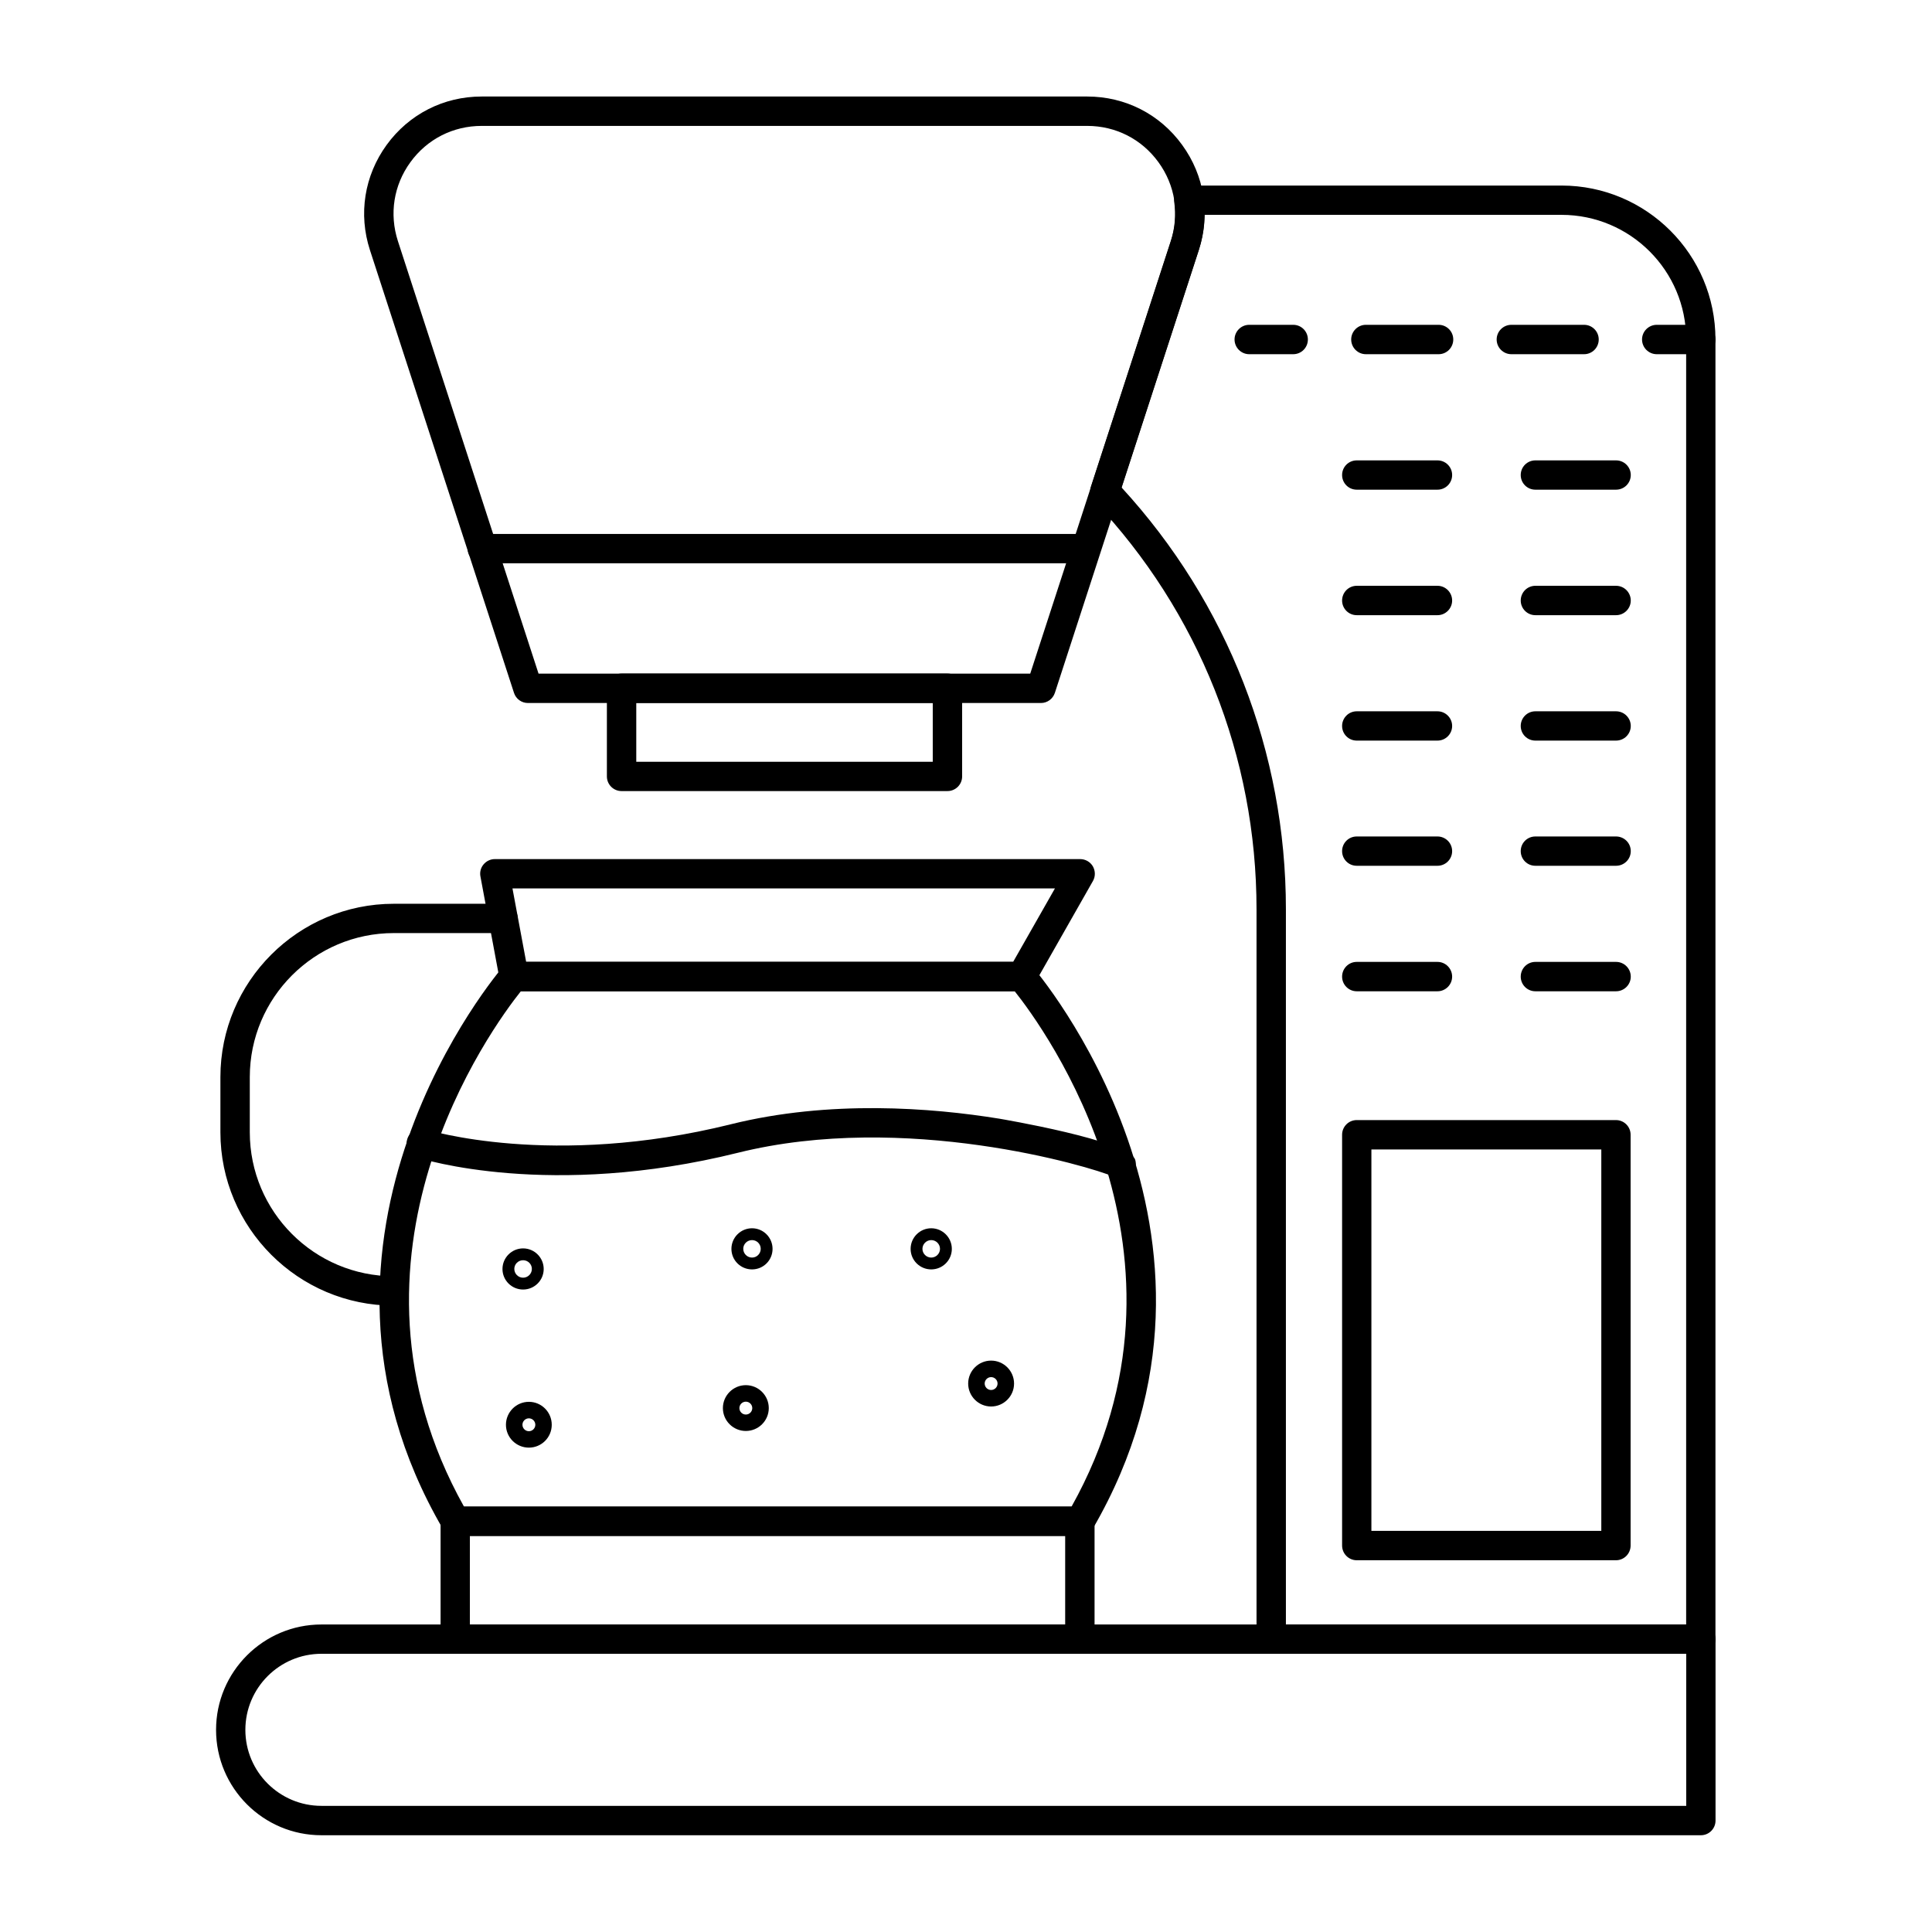
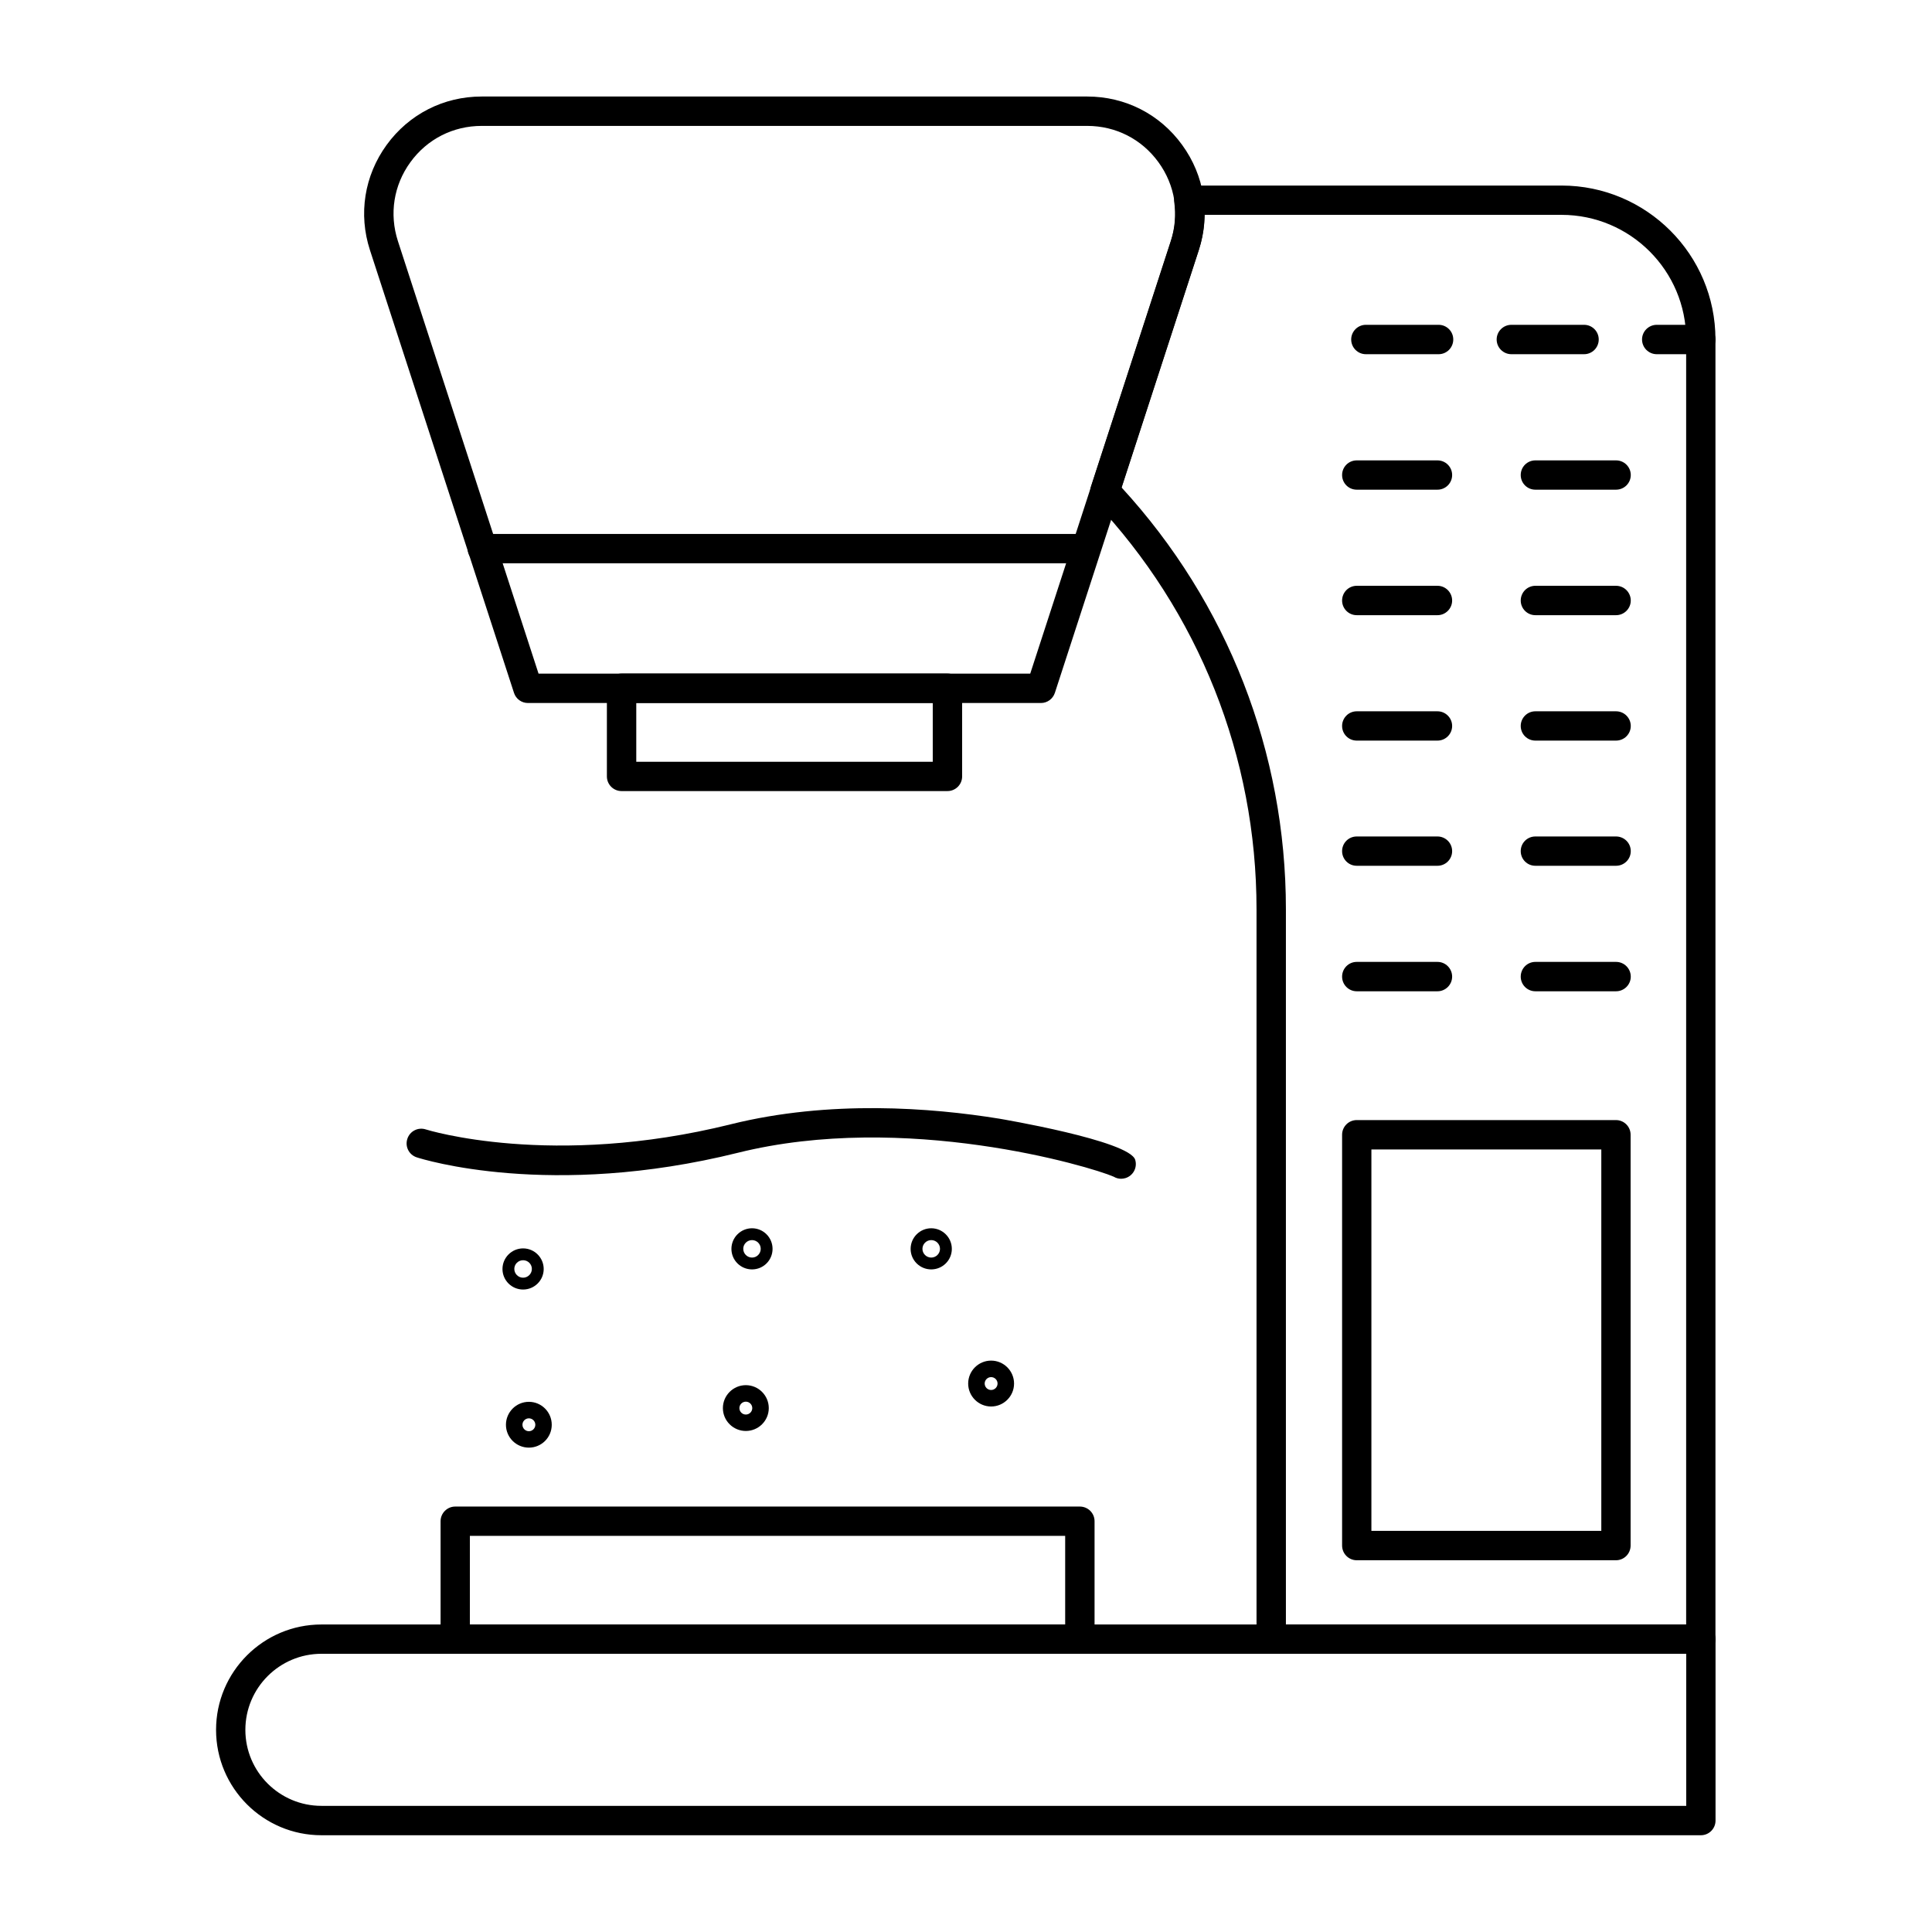
<svg xmlns="http://www.w3.org/2000/svg" width="24" height="24" viewBox="0 0 24 24" fill="none">
-   <path d="M12.692 12.313H6.385C6.297 12.313 6.222 12.25 6.206 12.164L5.968 10.887C5.958 10.834 5.972 10.779 6.007 10.738C6.042 10.696 6.093 10.672 6.147 10.672H13.418C13.483 10.672 13.543 10.706 13.576 10.762C13.608 10.819 13.609 10.888 13.577 10.944L12.851 12.221C12.819 12.278 12.758 12.313 12.692 12.313ZM6.536 11.948H12.586L13.105 11.036H6.366L6.536 11.948Z" fill="black" />
-   <path d="M13.417 19.08H5.658C5.593 19.08 5.533 19.046 5.5 18.99C3.381 15.347 6.218 12.044 6.247 12.011C6.281 11.972 6.331 11.949 6.384 11.949H12.691C12.744 11.949 12.794 11.972 12.828 12.011C12.857 12.044 15.693 15.347 13.575 18.99C13.542 19.046 13.482 19.08 13.417 19.08ZM5.764 18.716H13.311C15.049 15.605 12.965 12.765 12.605 12.314H6.47C6.11 12.765 4.025 15.605 5.764 18.716Z" fill="black" />
-   <path d="M4.892 16.219C3.705 16.219 2.738 15.252 2.738 14.065V13.38C2.738 12.193 3.705 11.227 4.892 11.227H6.249C6.35 11.227 6.431 11.308 6.431 11.409C6.431 11.509 6.35 11.591 6.249 11.591H4.892C3.905 11.591 3.103 12.394 3.103 13.38V14.065C3.103 15.052 3.905 15.854 4.892 15.854C4.993 15.854 5.074 15.936 5.074 16.037C5.074 16.137 4.993 16.219 4.892 16.219Z" fill="black" />
  <path d="M13.414 20.544H5.655C5.607 20.544 5.56 20.525 5.526 20.491C5.492 20.457 5.473 20.41 5.473 20.362L5.473 18.897C5.473 18.797 5.555 18.715 5.655 18.715H13.414C13.515 18.715 13.597 18.796 13.597 18.897V20.362C13.597 20.463 13.515 20.544 13.414 20.544ZM5.837 20.18H13.232V19.079H5.837L5.837 20.18Z" fill="black" />
  <path d="M13.927 14.643C13.894 14.643 13.862 14.634 13.834 14.617C13.543 14.49 11.241 13.804 9.167 14.32C6.836 14.899 5.244 14.399 5.177 14.377C5.081 14.346 5.029 14.244 5.06 14.148C5.09 14.052 5.193 13.999 5.289 14.03C5.304 14.035 6.856 14.518 9.079 13.966C10.307 13.661 11.572 13.76 12.416 13.897C12.432 13.9 14.03 14.169 14.102 14.408C14.131 14.505 14.076 14.606 13.98 14.635C13.962 14.64 13.944 14.643 13.927 14.643Z" fill="black" />
  <path d="M11.568 15.769C11.427 15.769 11.312 15.655 11.312 15.514C11.312 15.373 11.427 15.258 11.568 15.258C11.709 15.258 11.824 15.373 11.824 15.514C11.824 15.655 11.709 15.769 11.568 15.769ZM11.568 15.405C11.508 15.405 11.459 15.454 11.459 15.514C11.459 15.573 11.508 15.622 11.568 15.622C11.628 15.622 11.677 15.573 11.677 15.514C11.677 15.454 11.628 15.405 11.568 15.405Z" fill="black" />
  <path d="M6.498 16.019C6.357 16.019 6.242 15.905 6.242 15.764C6.242 15.623 6.357 15.508 6.498 15.508C6.639 15.508 6.754 15.623 6.754 15.764C6.754 15.905 6.639 16.019 6.498 16.019ZM6.498 15.655C6.438 15.655 6.389 15.703 6.389 15.763C6.389 15.823 6.438 15.872 6.498 15.872C6.558 15.872 6.607 15.823 6.607 15.763C6.607 15.703 6.558 15.655 6.498 15.655Z" fill="black" />
  <path d="M9.342 15.769C9.201 15.769 9.086 15.655 9.086 15.514C9.086 15.373 9.201 15.258 9.342 15.258C9.483 15.258 9.597 15.373 9.597 15.514C9.597 15.655 9.483 15.769 9.342 15.769ZM9.342 15.405C9.282 15.405 9.233 15.454 9.233 15.513C9.233 15.573 9.282 15.622 9.342 15.622C9.402 15.622 9.45 15.573 9.45 15.513C9.45 15.454 9.402 15.405 9.342 15.405Z" fill="black" />
  <path d="M6.57 17.983C6.413 17.983 6.285 17.856 6.285 17.699C6.285 17.542 6.413 17.414 6.57 17.414C6.727 17.414 6.854 17.542 6.854 17.699C6.854 17.856 6.727 17.983 6.57 17.983ZM6.57 17.619C6.526 17.619 6.49 17.655 6.49 17.699C6.49 17.743 6.526 17.779 6.57 17.779C6.614 17.779 6.65 17.743 6.65 17.699C6.65 17.655 6.614 17.619 6.57 17.619Z" fill="black" />
  <path d="M9.265 17.776C9.108 17.776 8.98 17.649 8.98 17.492C8.98 17.335 9.108 17.207 9.265 17.207C9.422 17.207 9.55 17.335 9.55 17.492C9.55 17.649 9.422 17.776 9.265 17.776ZM9.265 17.412C9.221 17.412 9.185 17.448 9.185 17.492C9.185 17.536 9.221 17.572 9.265 17.572C9.309 17.572 9.345 17.536 9.345 17.492C9.345 17.448 9.309 17.412 9.265 17.412Z" fill="black" />
  <path d="M12.312 17.472C12.155 17.472 12.027 17.344 12.027 17.187C12.027 17.03 12.155 16.902 12.312 16.902C12.469 16.902 12.597 17.03 12.597 17.187C12.597 17.344 12.469 17.472 12.312 17.472ZM12.312 17.107C12.268 17.107 12.232 17.143 12.232 17.187C12.232 17.231 12.268 17.267 12.312 17.267C12.356 17.267 12.392 17.231 12.392 17.187C12.392 17.143 12.356 17.107 12.312 17.107Z" fill="black" />
  <path d="M21.129 22.798H3.993C3.271 22.798 2.684 22.211 2.684 21.489C2.684 20.767 3.271 20.18 3.993 20.18H21.129C21.23 20.18 21.311 20.261 21.311 20.362V22.616C21.311 22.716 21.23 22.798 21.129 22.798ZM3.993 20.544C3.472 20.544 3.048 20.968 3.048 21.489C3.048 22.01 3.472 22.433 3.993 22.433H20.947V20.544H3.993Z" fill="black" />
  <path d="M12.931 8.733H6.558C6.479 8.733 6.409 8.682 6.385 8.607L4.596 3.108C4.45 2.659 4.526 2.182 4.803 1.8C5.081 1.418 5.511 1.199 5.983 1.199H13.506C13.978 1.199 14.408 1.418 14.685 1.8C14.963 2.182 15.038 2.659 14.892 3.108L13.104 8.607C13.079 8.682 13.01 8.733 12.931 8.733ZM6.69 8.368H12.798L14.546 2.995C14.655 2.658 14.599 2.301 14.39 2.014C14.182 1.728 13.86 1.564 13.506 1.564H5.983C5.629 1.564 5.306 1.728 5.098 2.015C4.89 2.301 4.834 2.658 4.943 2.995L6.69 8.368Z" fill="black" />
  <path d="M11.77 9.827H7.721C7.621 9.827 7.539 9.746 7.539 9.645V8.549C7.539 8.449 7.621 8.367 7.721 8.367H11.77C11.87 8.367 11.952 8.449 11.952 8.549V9.645C11.952 9.746 11.87 9.827 11.77 9.827ZM7.904 9.463H11.587V8.732H7.904V9.463Z" fill="black" />
  <path d="M21.128 20.544H15.792C15.691 20.544 15.609 20.462 15.609 20.361V11.296C15.609 9.403 14.893 7.602 13.593 6.226C13.547 6.177 13.531 6.108 13.552 6.044L14.544 2.993C14.595 2.838 14.609 2.675 14.587 2.511C14.58 2.459 14.596 2.406 14.631 2.367C14.665 2.327 14.716 2.305 14.768 2.305H19.398C20.453 2.305 21.31 3.162 21.31 4.216V20.361C21.31 20.462 21.229 20.544 21.128 20.544ZM15.974 20.179H20.946V4.216C20.946 3.363 20.252 2.669 19.398 2.669H14.962C14.961 2.817 14.937 2.964 14.891 3.106L13.932 6.055C15.249 7.489 15.974 9.346 15.974 11.296V20.179H15.974Z" fill="black" />
  <path d="M13.414 6.997H5.991C5.89 6.997 5.809 6.916 5.809 6.815C5.809 6.714 5.89 6.633 5.991 6.633H13.414C13.515 6.633 13.597 6.714 13.597 6.815C13.597 6.916 13.515 6.997 13.414 6.997Z" fill="black" />
  <path d="M20.074 19.382H16.854C16.753 19.382 16.672 19.3 16.672 19.199V14.096C16.672 13.996 16.753 13.914 16.854 13.914H20.074C20.175 13.914 20.256 13.996 20.256 14.096V19.199C20.256 19.3 20.175 19.382 20.074 19.382ZM17.036 19.017H19.892V14.279H17.036V19.017Z" fill="black" />
  <path d="M17.857 12.314H16.854C16.753 12.314 16.672 12.232 16.672 12.132C16.672 12.031 16.753 11.949 16.854 11.949H17.857C17.957 11.949 18.039 12.031 18.039 12.132C18.039 12.232 17.957 12.314 17.857 12.314Z" fill="black" />
  <path d="M20.075 12.314H19.073C18.972 12.314 18.891 12.232 18.891 12.132C18.891 12.031 18.972 11.949 19.073 11.949H20.075C20.176 11.949 20.258 12.031 20.258 12.132C20.258 12.232 20.176 12.314 20.075 12.314Z" fill="black" />
  <path d="M17.857 10.755H16.854C16.753 10.755 16.672 10.674 16.672 10.573C16.672 10.472 16.753 10.391 16.854 10.391H17.857C17.957 10.391 18.039 10.472 18.039 10.573C18.039 10.674 17.957 10.755 17.857 10.755Z" fill="black" />
  <path d="M20.075 10.755H19.073C18.972 10.755 18.891 10.674 18.891 10.573C18.891 10.472 18.972 10.391 19.073 10.391H20.075C20.176 10.391 20.258 10.472 20.258 10.573C20.258 10.674 20.176 10.755 20.075 10.755Z" fill="black" />
  <path d="M17.857 9.2H16.854C16.753 9.2 16.672 9.119 16.672 9.018C16.672 8.918 16.753 8.836 16.854 8.836H17.857C17.957 8.836 18.039 8.918 18.039 9.018C18.039 9.119 17.957 9.2 17.857 9.2Z" fill="black" />
  <path d="M20.075 9.2H19.073C18.972 9.2 18.891 9.119 18.891 9.018C18.891 8.918 18.972 8.836 19.073 8.836H20.075C20.176 8.836 20.258 8.918 20.258 9.018C20.258 9.119 20.176 9.2 20.075 9.2Z" fill="black" />
  <path d="M17.857 7.642H16.854C16.753 7.642 16.672 7.56 16.672 7.46C16.672 7.359 16.753 7.277 16.854 7.277H17.857C17.957 7.277 18.039 7.359 18.039 7.46C18.039 7.56 17.957 7.642 17.857 7.642Z" fill="black" />
  <path d="M20.075 7.642H19.073C18.972 7.642 18.891 7.56 18.891 7.46C18.891 7.359 18.972 7.277 19.073 7.277H20.075C20.176 7.277 20.258 7.359 20.258 7.46C20.258 7.56 20.176 7.642 20.075 7.642Z" fill="black" />
  <path d="M17.857 6.083H16.854C16.753 6.083 16.672 6.002 16.672 5.901C16.672 5.8 16.753 5.719 16.854 5.719H17.857C17.957 5.719 18.039 5.8 18.039 5.901C18.039 6.002 17.957 6.083 17.857 6.083Z" fill="black" />
  <path d="M20.075 6.083H19.073C18.972 6.083 18.891 6.002 18.891 5.901C18.891 5.8 18.972 5.719 19.073 5.719H20.075C20.176 5.719 20.258 5.8 20.258 5.901C20.258 6.002 20.176 6.083 20.075 6.083Z" fill="black" />
  <path d="M21.128 4.4H20.581C20.48 4.4 20.398 4.318 20.398 4.217C20.398 4.117 20.48 4.035 20.581 4.035H21.128C21.228 4.035 21.31 4.117 21.31 4.217C21.31 4.318 21.228 4.4 21.128 4.4Z" fill="black" />
  <path d="M19.678 4.4H18.775C18.674 4.4 18.592 4.318 18.592 4.217C18.592 4.117 18.674 4.035 18.775 4.035H19.678C19.779 4.035 19.86 4.117 19.86 4.217C19.86 4.318 19.779 4.4 19.678 4.4ZM17.871 4.4H16.967C16.867 4.4 16.785 4.318 16.785 4.217C16.785 4.117 16.867 4.035 16.967 4.035H17.871C17.972 4.035 18.053 4.117 18.053 4.217C18.053 4.318 17.972 4.4 17.871 4.4Z" fill="black" />
-   <path d="M16.065 4.4H15.518C15.418 4.4 15.336 4.318 15.336 4.217C15.336 4.117 15.418 4.035 15.518 4.035H16.065C16.166 4.035 16.247 4.117 16.247 4.217C16.247 4.318 16.166 4.4 16.065 4.4Z" fill="black" />
</svg>